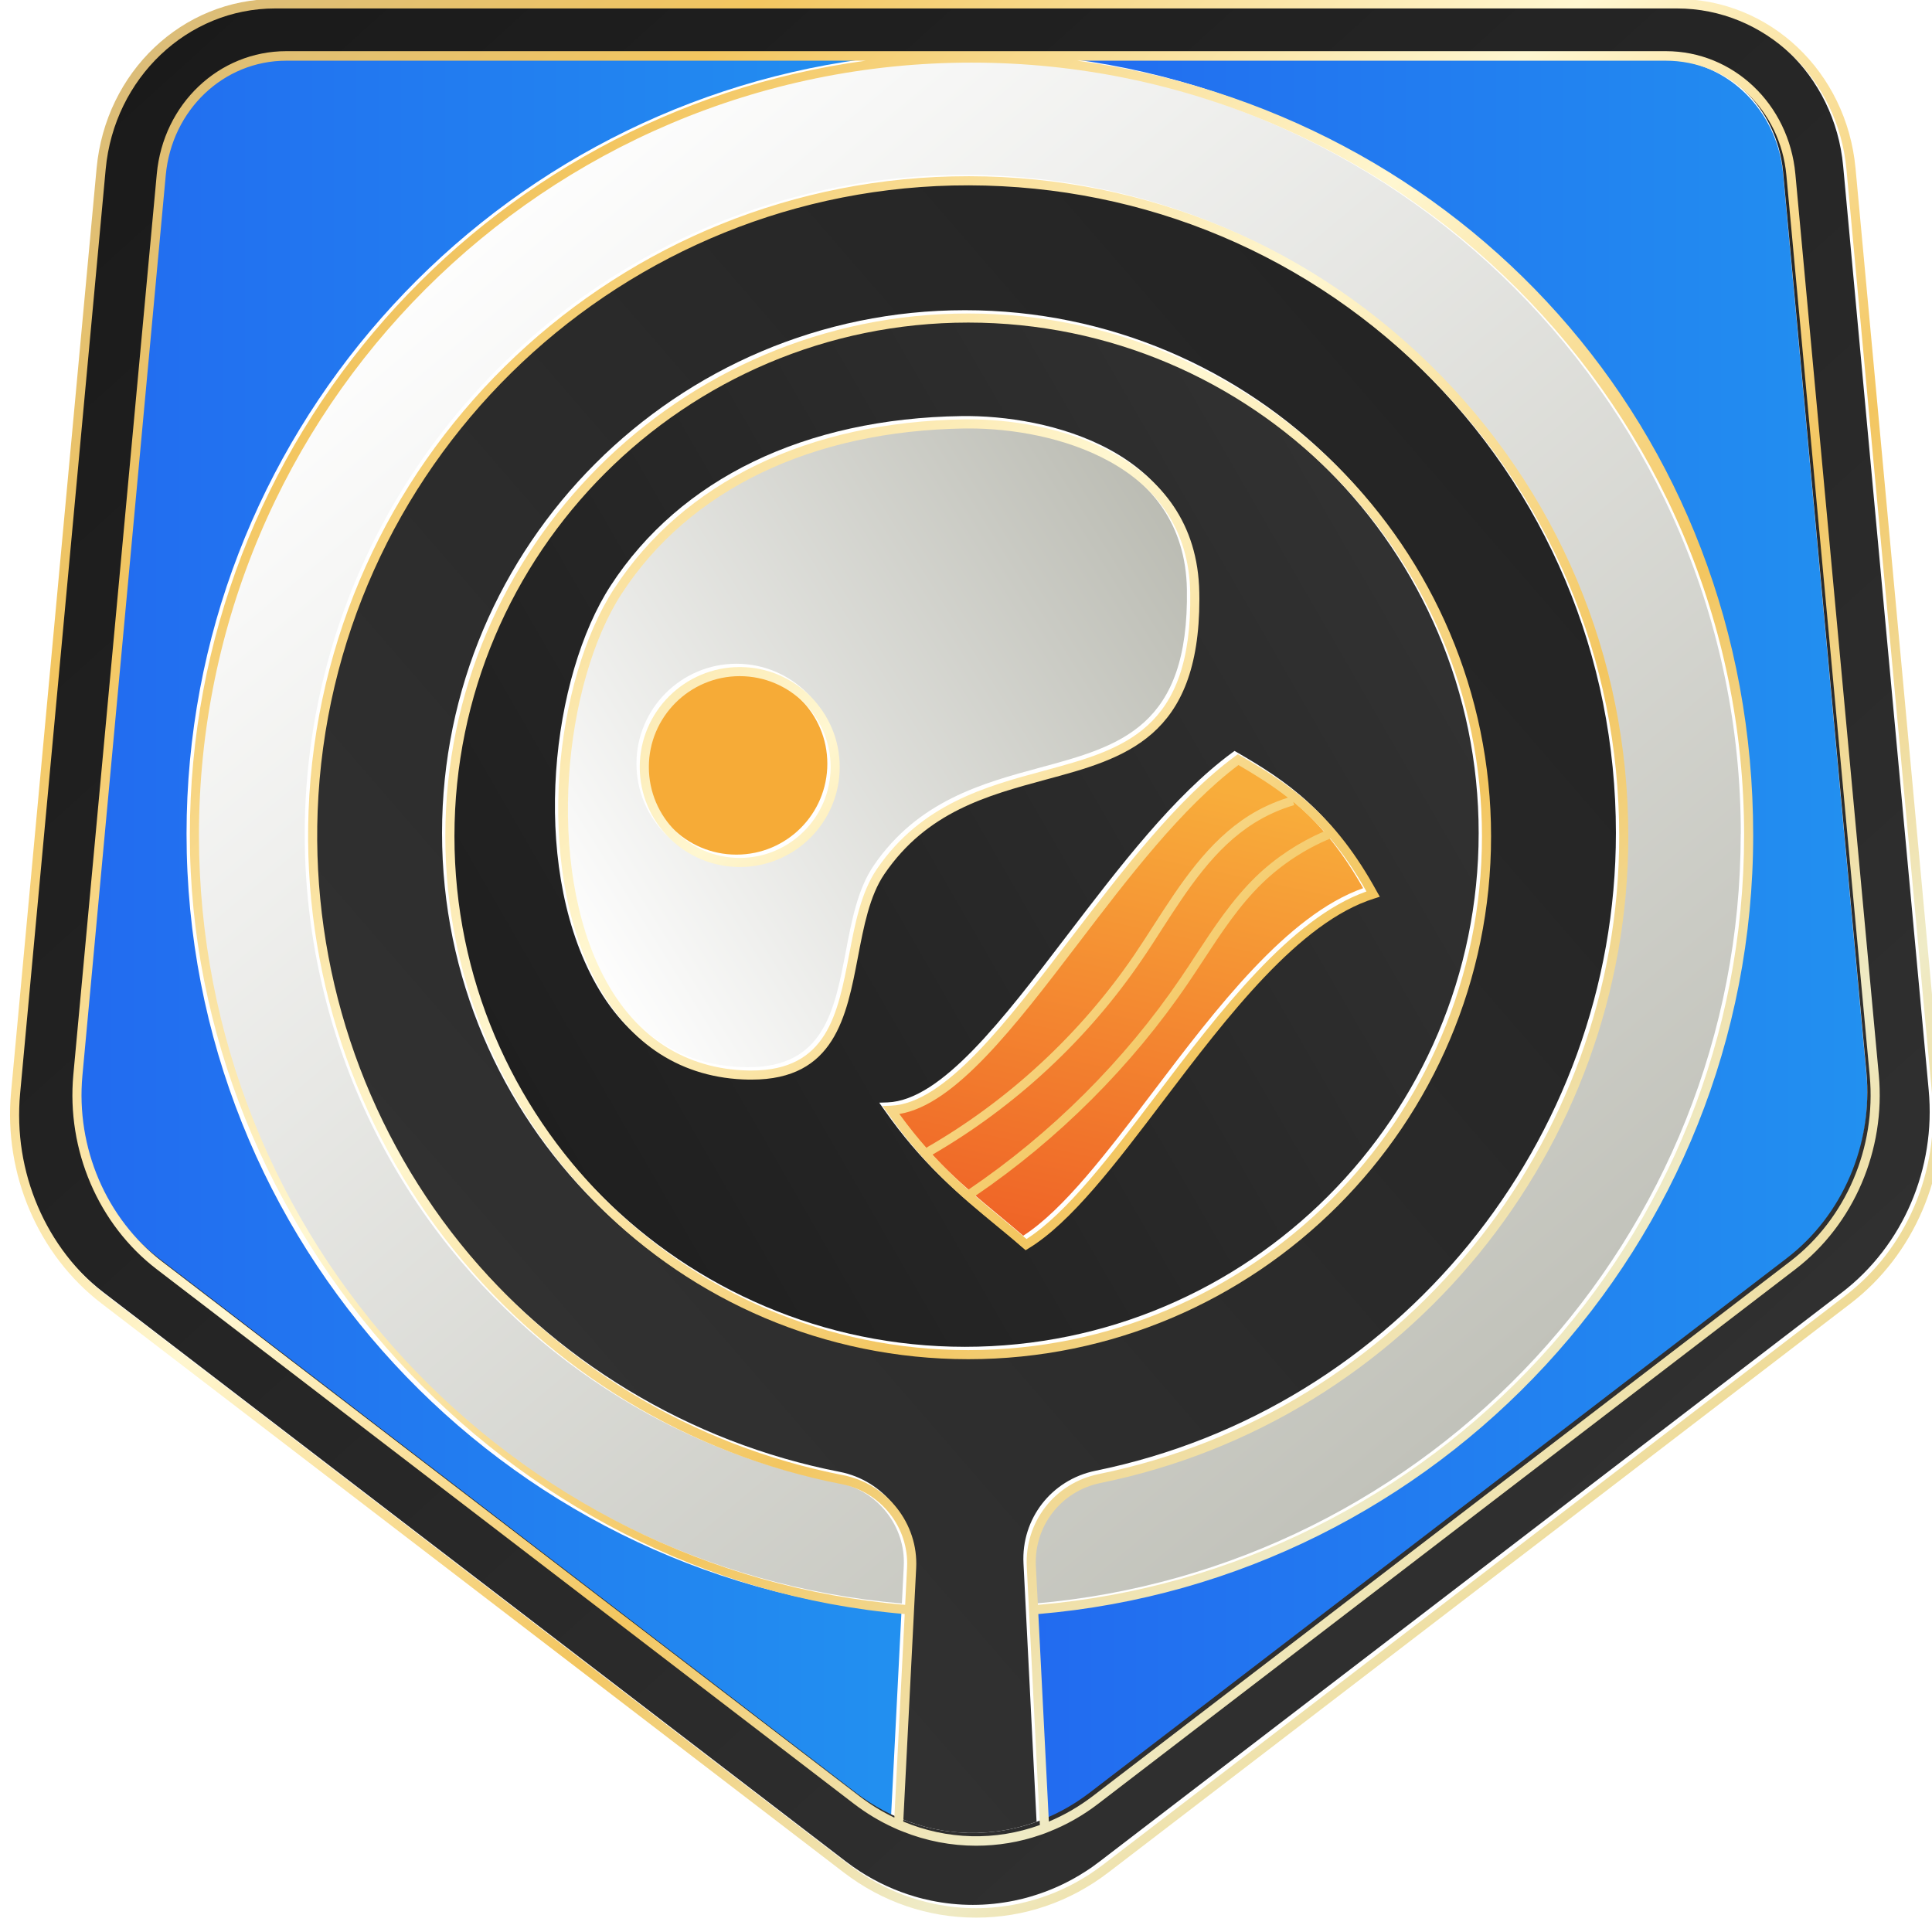
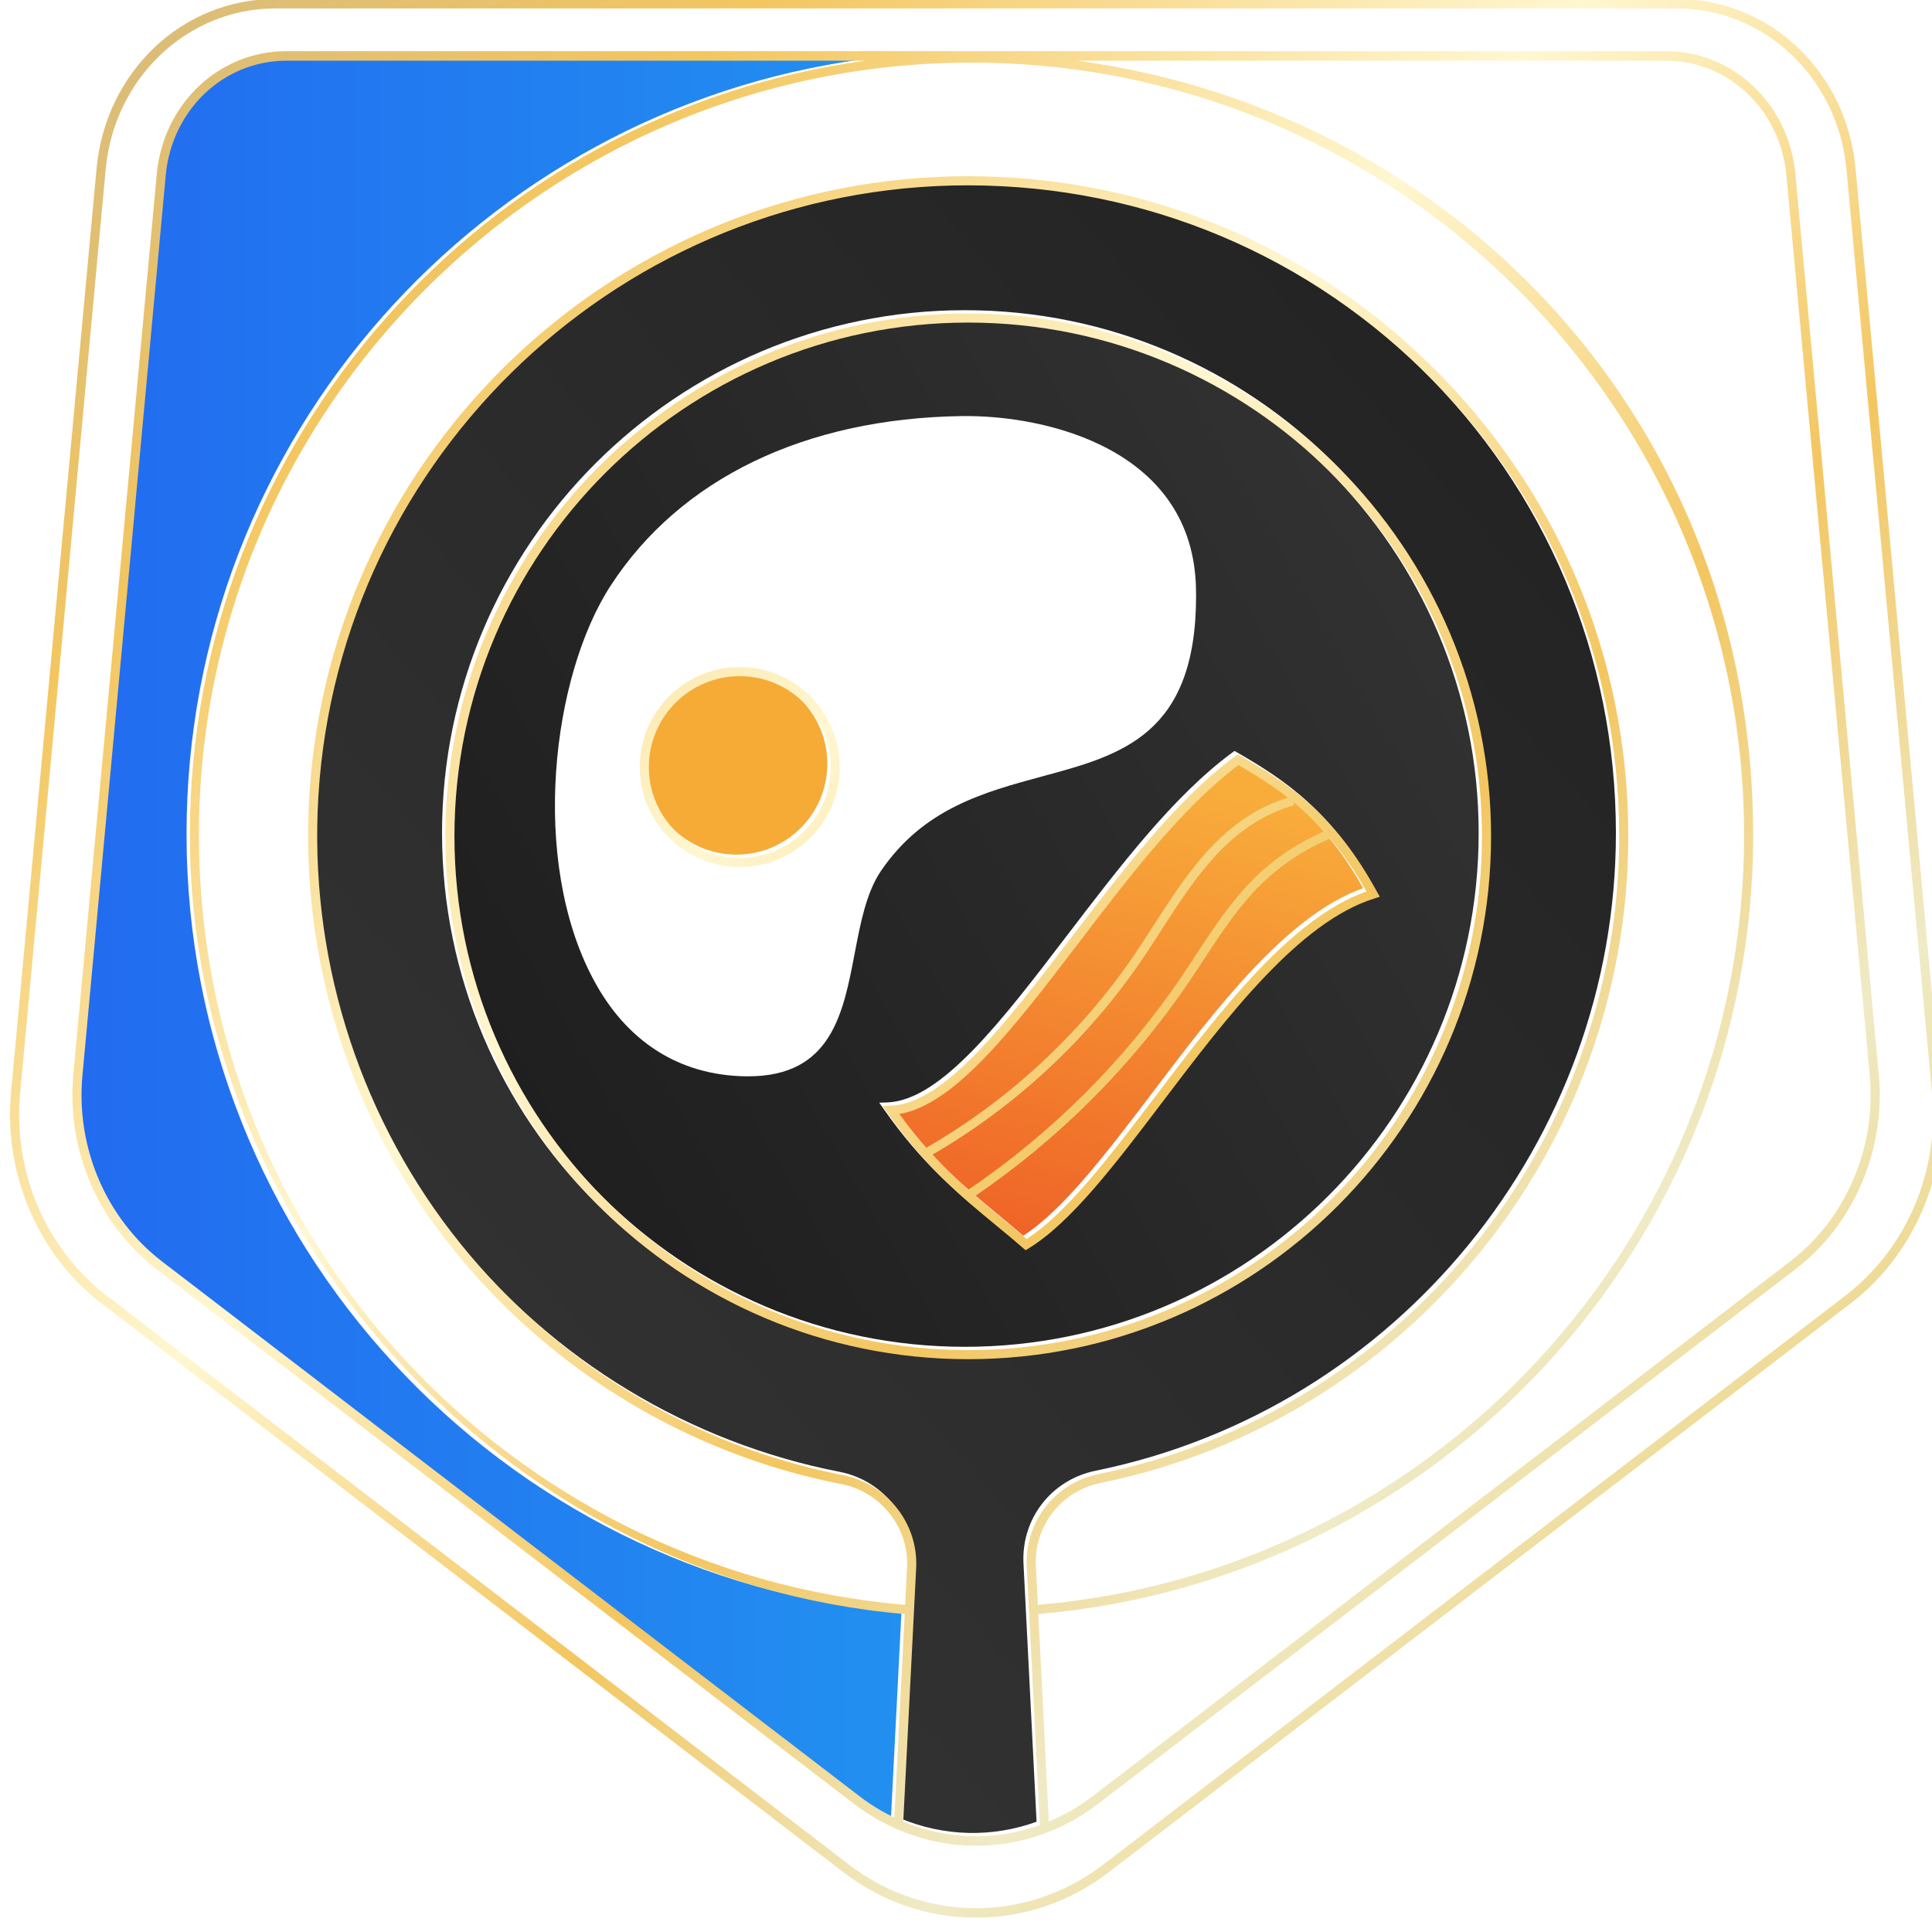
<svg xmlns="http://www.w3.org/2000/svg" width="110" height="110" viewBox="0 0 110 110" fill="none">
  <g clip-path="url(#clip0_1185_5811)">
-     <path d="M59.209 43.706C63.769 42.475 67.707 41.409 67.577 33.553C67.453 26.158 59.742 24.207 55.007 24.207H54.748C46.008 24.342 39.068 27.685 35.203 33.62C31.927 38.656 30.814 49.083 34.23 55.5C36.025 58.885 38.872 60.701 42.453 60.763H42.598C46.898 60.763 47.509 57.565 48.156 54.181C48.487 52.426 48.834 50.615 49.739 49.29C52.264 45.585 55.954 44.586 59.209 43.706ZM41.93 49.176C38.789 49.176 36.237 46.625 36.237 43.484C36.237 40.343 38.789 37.791 41.93 37.791C45.071 37.791 47.623 40.343 47.623 43.484C47.623 46.625 45.071 49.176 41.93 49.176Z" fill="url(#paint0_linear_1185_5811)" />
    <path d="M58.257 70.358C60.544 68.888 63.028 65.618 65.652 62.161C69.233 57.436 73.285 52.095 77.612 50.569C75.355 46.563 72.969 44.912 70.325 43.37C67.111 45.787 64.094 49.735 61.176 53.565C57.584 58.269 54.179 62.725 51.017 63.237C53.03 66.021 54.96 67.615 56.834 69.162C57.31 69.556 57.786 69.949 58.257 70.358Z" fill="url(#paint1_linear_1185_5811)" />
    <path d="M41.93 48.659C44.788 48.659 47.105 46.342 47.105 43.484C47.105 40.626 44.788 38.309 41.93 38.309C39.072 38.309 36.755 40.626 36.755 43.484C36.755 46.342 39.072 48.659 41.93 48.659Z" fill="#F6AB37" />
    <path d="M84.189 47.427C84.189 31.302 71.07 18.178 54.94 18.178C38.809 18.178 25.686 31.302 25.686 47.427C25.686 63.553 38.809 76.682 54.94 76.682C71.07 76.682 84.189 63.558 84.189 47.427ZM42.603 61.281H42.442C38.664 61.219 35.663 59.304 33.774 55.744C30.172 48.975 31.409 38.506 34.773 33.336C38.732 27.255 45.822 23.824 54.738 23.69C59.634 23.617 67.96 25.604 68.095 33.548C68.095 33.672 68.1 33.796 68.1 33.921C68.1 41.838 63.846 42.992 59.344 44.203C56.022 45.104 52.585 46.03 50.163 49.58C49.32 50.817 48.989 52.577 48.663 54.279C48.005 57.721 47.327 61.281 42.603 61.281ZM50.334 63.17L50.06 62.782L50.536 62.766C53.589 62.647 57.072 58.083 60.762 53.249C63.748 49.342 66.827 45.3 70.154 42.853L70.289 42.754L70.434 42.837C73.27 44.478 75.811 46.196 78.217 50.594L78.372 50.869L78.067 50.967C73.787 52.297 69.683 57.7 66.061 62.471C63.349 66.052 60.782 69.431 58.366 70.896L58.205 70.994L58.06 70.87C57.548 70.42 57.031 69.996 56.503 69.561C54.526 67.931 52.482 66.244 50.334 63.17Z" fill="url(#paint2_linear_1185_5811)" />
    <path d="M51.24 103.524C53.734 104.57 56.492 104.637 59.018 103.721L58.273 89.014C58.143 86.468 59.867 84.253 62.366 83.74C79.542 80.247 92.003 64.976 92.003 47.427C92.003 37.362 88.039 27.943 80.836 20.91C73.632 13.878 64.115 10.152 54.039 10.374C34.504 10.84 18.632 26.489 17.897 46.004C17.566 54.941 20.454 63.687 26.027 70.622C31.523 77.453 39.26 82.136 47.814 83.802C50.313 84.289 52.104 86.561 51.975 89.086L51.24 103.524ZM25.168 47.427C25.168 31.017 38.525 17.661 54.94 17.661C71.355 17.661 84.707 31.017 84.707 47.427C84.707 63.837 71.355 77.199 54.94 77.199C38.525 77.199 25.168 63.842 25.168 47.427Z" fill="url(#paint3_linear_1185_5811)" />
-     <path d="M101.52 9.888C101.499 9.655 101.468 9.427 101.427 9.204C100.889 6.286 98.71 4.05 95.962 3.507C95.538 3.424 95.103 3.377 94.658 3.377H61.155C82.854 6.327 99.631 24.978 99.631 47.474C99.631 69.969 81.695 89.883 58.93 91.818L59.53 103.633C60.399 103.271 61.243 102.784 62.029 102.184L67.282 98.158L70.258 95.876L101.732 71.745C104.713 69.462 106.421 65.762 106.312 61.928C106.307 61.674 106.291 61.415 106.266 61.162L101.52 9.888Z" fill="url(#paint4_linear_1185_5811)" />
-     <path d="M99.114 47.474C99.114 23.219 79.382 3.486 55.126 3.486C30.871 3.486 11.139 23.219 11.139 47.474C11.139 70.456 28.853 89.376 51.349 91.296L51.457 89.164C51.571 86.897 49.967 84.853 47.716 84.418C47.172 84.315 46.634 84.196 46.101 84.066C43.959 83.549 41.878 82.845 39.87 81.965C38.866 81.525 37.888 81.044 36.926 80.522C32.61 78.162 28.76 74.958 25.623 71.062C22.089 66.668 19.62 61.555 18.348 56.127C17.582 52.871 17.25 49.497 17.375 46.102C17.447 44.25 17.649 42.428 17.98 40.648C18.203 39.463 18.477 38.299 18.803 37.155C18.968 36.586 19.144 36.016 19.336 35.458C23.905 22.018 35.88 11.999 50.35 10.235C51.556 10.09 52.777 9.996 54.019 9.971C54.655 9.955 55.292 9.955 55.928 9.971C60.995 10.1 65.895 11.228 70.408 13.267C70.972 13.521 71.531 13.79 72.08 14.074C75.386 15.772 78.455 17.976 81.193 20.652C87.123 26.448 90.891 33.843 92.097 41.88C92.376 43.738 92.516 45.626 92.516 47.541C92.516 48.095 92.505 48.654 92.48 49.202C91.869 62.983 83.692 75.176 71.707 81.174C70.75 81.655 69.766 82.095 68.757 82.493C67.753 82.892 66.723 83.249 65.673 83.559C64.622 83.87 63.556 84.139 62.464 84.361C60.218 84.822 58.671 86.814 58.785 89.102L58.899 91.301C81.395 89.381 99.109 70.461 99.109 47.479L99.114 47.474Z" fill="url(#paint5_linear_1185_5811)" />
    <path d="M10.621 47.474C10.621 24.978 27.399 6.327 49.097 3.377H16.112C15.667 3.377 15.232 3.419 14.808 3.507C12.06 4.05 9.886 6.291 9.343 9.204C9.302 9.427 9.271 9.655 9.25 9.888L4.504 61.162C4.478 61.42 4.463 61.674 4.458 61.928C4.349 65.757 6.057 69.462 9.038 71.745L17.55 78.27L20.842 80.796L48.74 102.184C49.372 102.67 50.044 103.079 50.733 103.41L51.323 91.818C28.558 89.883 10.621 70.73 10.621 47.474Z" fill="url(#paint6_linear_1185_5811)" />
-     <path d="M109.811 62.057L104.941 9.448C104.46 4.257 100.283 0.298 95.295 0.298H15.475C10.487 0.298 6.31 4.262 5.829 9.448L0.96 62.057C0.54 66.538 2.419 70.916 5.891 73.582L48.15 105.977C48.419 106.184 48.694 106.376 48.973 106.557C49.956 107.188 51.002 107.664 52.083 107.98C52.389 108.073 52.699 108.146 53.015 108.213C53.796 108.373 54.588 108.456 55.385 108.456C56.182 108.456 56.974 108.373 57.755 108.213C58.071 108.146 58.381 108.073 58.687 107.98C59.768 107.664 60.814 107.193 61.797 106.557C62.076 106.381 62.351 106.184 62.62 105.977L104.879 73.582C108.351 70.916 110.23 66.538 109.811 62.057ZM48.74 102.075L20.842 80.687L17.551 78.162L9.038 71.636C5.86 69.204 4.127 65.152 4.504 61.053L9.25 9.779C9.597 6.068 12.546 3.269 16.112 3.269H94.658C98.224 3.269 101.174 6.068 101.52 9.779L106.266 61.053C106.644 65.152 104.91 69.204 101.732 71.636L70.258 95.767L67.282 98.049L62.03 102.075C58.055 105.123 52.715 105.123 48.74 102.075Z" fill="url(#paint7_linear_1185_5811)" />
    <g filter="url(#filter0_d_1185_5811)">
      <path d="M110.328 62.005L105.458 9.391C104.946 3.9 100.578 -0.245 95.295 -0.245H15.475C10.192 -0.245 5.824 3.9 5.312 9.391L0.442 62.005C0.012 66.652 1.984 71.258 5.586 74.021L47.845 106.417C50.044 108.104 52.653 108.994 55.385 108.994C58.117 108.994 60.726 108.104 62.925 106.417L105.184 74.021C108.786 71.258 110.758 66.652 110.328 62.005ZM104.879 73.582L62.62 105.977C62.351 106.184 62.076 106.376 61.797 106.557C60.814 107.188 59.768 107.664 58.687 107.98C58.381 108.068 58.071 108.145 57.755 108.213C56.974 108.373 56.182 108.456 55.385 108.456C54.588 108.456 53.796 108.373 53.015 108.213C52.699 108.145 52.389 108.068 52.083 107.98C51.002 107.664 49.956 107.188 48.973 106.557C48.694 106.376 48.419 106.184 48.15 105.977L5.891 73.582C2.419 70.916 0.54 66.538 0.959 62.057L5.829 9.448C6.31 4.257 10.487 0.293 15.475 0.293H95.295C100.283 0.293 104.46 4.257 104.941 9.448L109.811 62.057C110.23 66.538 108.351 70.916 104.879 73.582Z" fill="url(#paint8_linear_1185_5811)" />
      <path d="M102.033 9.722C101.665 5.732 98.493 2.725 94.658 2.725H16.112C12.277 2.725 9.105 5.732 8.738 9.722L3.987 61.006C3.594 65.286 5.41 69.529 8.732 72.075L17.457 78.761L20.759 81.297L48.435 102.515C49.154 103.063 49.91 103.519 50.702 103.876C50.867 103.953 51.043 104.031 51.214 104.093C52.554 104.631 53.972 104.9 55.385 104.9C56.622 104.9 57.859 104.699 59.049 104.285C59.22 104.228 59.391 104.166 59.561 104.093C60.529 103.71 61.466 103.182 62.335 102.515L67.469 98.577L70.46 96.284L102.038 72.075C105.36 69.529 107.177 65.286 106.783 61.006L102.033 9.722ZM58.79 88.987C58.676 86.7 60.224 84.708 62.47 84.247C79.883 80.707 92.521 65.224 92.521 47.427C92.521 37.222 88.5 27.674 81.198 20.538C73.896 13.406 64.234 9.613 54.024 9.856C34.219 10.327 18.125 26.199 17.38 45.988C17.043 55.05 19.973 63.914 25.629 70.947C31.197 77.877 39.042 82.617 47.716 84.309C49.967 84.744 51.571 86.788 51.457 89.055L51.349 91.187C28.853 89.267 11.139 70.347 11.139 47.365C11.139 23.11 30.871 3.377 55.126 3.377C79.382 3.377 99.114 23.11 99.114 47.365C99.114 70.347 81.4 89.267 58.904 91.187L58.79 88.987ZM50.733 103.301C50.044 102.97 49.372 102.561 48.74 102.075L20.842 80.687L17.55 78.161L9.038 71.635C5.86 69.203 4.127 65.151 4.504 61.053L9.25 9.779C9.597 6.068 12.546 3.268 16.112 3.268H49.097C27.399 6.218 10.621 24.869 10.621 47.365C10.621 69.861 28.558 89.774 51.323 91.709L50.733 103.301ZM51.24 103.524L51.84 91.751L51.866 91.228L51.975 89.086C52.104 86.56 50.313 84.288 47.814 83.802C39.26 82.136 31.523 77.452 26.027 70.621C20.454 63.687 17.566 54.941 17.897 46.004C18.632 26.489 34.504 10.839 54.039 10.374C64.115 10.151 73.632 13.877 80.836 20.91C88.039 27.943 92.003 37.361 92.003 47.427C92.003 64.975 79.542 80.247 62.366 83.74C59.867 84.252 58.143 86.467 58.273 89.013L58.386 91.233L58.412 91.751L59.018 103.721C56.492 104.637 53.734 104.569 51.24 103.524ZM101.732 71.635L70.258 95.767L67.282 98.049L62.03 102.075C61.243 102.675 60.4 103.162 59.53 103.524L58.93 91.709C81.695 89.774 99.631 70.621 99.631 47.365C99.631 24.108 82.854 6.218 61.155 3.268H94.658C98.224 3.268 101.174 6.068 101.52 9.779L106.266 61.053C106.644 65.151 104.91 69.203 101.732 71.635Z" fill="url(#paint9_linear_1185_5811)" />
      <path d="M84.707 47.427C84.707 31.017 71.355 17.661 54.94 17.661C38.525 17.661 25.168 31.017 25.168 47.427C25.168 63.837 38.525 77.199 54.94 77.199C71.355 77.199 84.707 63.842 84.707 47.427ZM54.94 76.682C38.809 76.682 25.686 63.558 25.686 47.427C25.686 31.297 38.809 18.178 54.94 18.178C71.07 18.178 84.189 31.302 84.189 47.427C84.189 63.553 71.07 76.682 54.94 76.682Z" fill="url(#paint10_linear_1185_5811)" />
-       <path d="M59.344 44.203C63.846 42.992 68.1 41.838 68.1 33.92C68.1 33.796 68.095 33.672 68.095 33.548C67.96 25.604 59.634 23.617 54.738 23.689C45.822 23.824 38.732 27.255 34.773 33.336C31.409 38.505 30.172 48.974 33.774 55.743C35.663 59.304 38.665 61.219 42.443 61.281H42.603C47.328 61.281 48.006 57.72 48.663 54.279C48.989 52.576 49.32 50.817 50.164 49.58C52.586 46.03 56.022 45.104 59.344 44.203ZM48.156 54.181C47.509 57.565 46.898 60.763 42.598 60.763H42.453C38.872 60.701 36.026 58.885 34.23 55.5C30.814 49.083 31.927 38.656 35.203 33.62C39.068 27.684 46.008 24.341 54.749 24.207H55.007C59.742 24.207 67.453 26.158 67.578 33.553C67.707 41.409 63.769 42.475 59.209 43.706C55.954 44.586 52.265 45.585 49.739 49.29C48.834 50.615 48.487 52.426 48.156 54.181Z" fill="url(#paint11_linear_1185_5811)" />
      <path d="M41.93 37.791C38.789 37.791 36.237 40.342 36.237 43.483C36.237 46.625 38.789 49.176 41.93 49.176C45.071 49.176 47.622 46.625 47.622 43.483C47.622 40.342 45.071 37.791 41.93 37.791ZM41.93 48.658C39.078 48.658 36.755 46.335 36.755 43.483C36.755 40.632 39.078 38.309 41.93 38.309C44.781 38.309 47.105 40.632 47.105 43.483C47.105 46.335 44.781 48.658 41.93 48.658Z" fill="url(#paint12_linear_1185_5811)" />
      <path d="M78.217 50.594C75.811 46.195 73.27 44.477 70.434 42.837L70.289 42.754L70.155 42.852C66.827 45.3 63.748 49.342 60.762 53.249C57.072 58.082 53.589 62.647 50.536 62.766L50.06 62.781L50.334 63.169C52.482 66.243 54.526 67.93 56.503 69.561C57.031 69.995 57.548 70.419 58.061 70.87L58.206 70.994L58.366 70.896C60.783 69.431 63.349 66.052 66.061 62.471C69.684 57.699 73.787 52.297 78.067 50.967L78.373 50.868L78.217 50.594ZM51.017 63.237C54.179 62.724 57.584 58.269 61.176 53.565C64.095 49.735 67.112 45.786 70.325 43.37C71.298 43.939 72.235 44.519 73.141 45.228C72.37 45.471 71.629 45.807 70.941 46.237C68.566 47.732 67.013 50.144 65.507 52.478C65.135 53.057 64.762 53.637 64.379 54.201C61.331 58.667 57.248 62.455 52.565 65.151L52.611 65.224C52.084 64.634 51.556 63.977 51.017 63.237ZM52.906 65.55C57.621 62.817 61.735 58.993 64.804 54.491C65.192 53.927 65.57 53.342 65.942 52.757C67.417 50.47 68.939 48.105 71.216 46.677C71.93 46.231 72.696 45.885 73.498 45.652L73.446 45.471C74.046 45.957 74.626 46.511 75.2 47.148C73.777 47.763 72.437 48.643 71.324 49.719C69.963 51.039 68.907 52.648 67.888 54.201C67.609 54.636 67.324 55.065 67.034 55.49C63.836 60.199 59.654 64.36 54.94 67.552C54.267 66.952 53.589 66.3 52.906 65.55ZM65.652 62.16C63.029 65.617 60.545 68.888 58.257 70.357C57.786 69.949 57.31 69.555 56.834 69.162C56.337 68.753 55.84 68.339 55.339 67.904C60.063 64.686 64.255 60.504 67.464 55.779C67.753 55.355 68.038 54.92 68.323 54.486C69.327 52.954 70.362 51.37 71.686 50.092C72.794 49.021 74.129 48.146 75.552 47.556C76.256 48.389 76.939 49.373 77.612 50.568C73.285 52.095 69.234 57.435 65.652 62.16Z" fill="url(#paint13_linear_1185_5811)" />
    </g>
  </g>
  <defs>
    <filter id="filter0_d_1185_5811" x="0.384" y="-0.245" width="110.191" height="109.427" filterUnits="userSpaceOnUse" color-interpolation-filters="sRGB">
      <feFlood flood-opacity="0" result="BackgroundImageFix" />
      <feColorMatrix in="SourceAlpha" type="matrix" values="0 0 0 0 0 0 0 0 0 0 0 0 0 0 0 0 0 0 127 0" result="hardAlpha" />
      <feOffset dx="0.188" dy="0.188" />
      <feColorMatrix type="matrix" values="0 0 0 0 0.247 0 0 0 0 0.153 0 0 0 0 0.039 0 0 0 0.9 0" />
      <feBlend mode="normal" in2="BackgroundImageFix" result="effect1_dropShadow_1185_5811" />
      <feBlend mode="normal" in="SourceGraphic" in2="effect1_dropShadow_1185_5811" result="shape" />
    </filter>
    <linearGradient id="paint0_linear_1185_5811" x1="30.659" y1="51.836" x2="67.189" y2="29.041" gradientUnits="userSpaceOnUse">
      <stop stop-color="white" />
      <stop offset="1" stop-color="#BABBB2" />
    </linearGradient>
    <linearGradient id="paint1_linear_1185_5811" x1="66.992" y1="44.41" x2="60.565" y2="74.415" gradientUnits="userSpaceOnUse">
      <stop stop-color="#F8AD3B" />
      <stop offset="1" stop-color="#EE5A24" />
    </linearGradient>
    <linearGradient id="paint2_linear_1185_5811" x1="14.875" y1="70.539" x2="85.302" y2="29.915" gradientUnits="userSpaceOnUse">
      <stop stop-color="#1A1A1A" />
      <stop offset="1" stop-color="#333333" />
    </linearGradient>
    <linearGradient id="paint3_linear_1185_5811" x1="128.275" y1="-10.776" x2="20.438" y2="82.736" gradientUnits="userSpaceOnUse">
      <stop stop-color="#1A1A1A" />
      <stop offset="1" stop-color="#333333" />
    </linearGradient>
    <linearGradient id="paint4_linear_1185_5811" x1="58.93" y1="53.503" x2="106.317" y2="53.503" gradientUnits="userSpaceOnUse">
      <stop stop-color="#226BF0" />
      <stop offset="1" stop-color="#2290F0" />
    </linearGradient>
    <linearGradient id="paint5_linear_1185_5811" x1="25.194" y1="11.637" x2="89.835" y2="89.019" gradientUnits="userSpaceOnUse">
      <stop stop-color="white" />
      <stop offset="1" stop-color="#BABBB2" />
    </linearGradient>
    <linearGradient id="paint6_linear_1185_5811" x1="4.453" y1="53.394" x2="51.323" y2="53.394" gradientUnits="userSpaceOnUse">
      <stop stop-color="#226BF0" />
      <stop offset="1" stop-color="#2290F0" />
    </linearGradient>
    <linearGradient id="paint7_linear_1185_5811" x1="15.294" y1="-4.287" x2="105.598" y2="95.658" gradientUnits="userSpaceOnUse">
      <stop stop-color="#1A1A1A" />
      <stop offset="1" stop-color="#333333" />
    </linearGradient>
    <linearGradient id="paint8_linear_1185_5811" x1="8.784" y1="-8.339" x2="106.975" y2="93.355" gradientUnits="userSpaceOnUse">
      <stop stop-color="#D3BA81" />
      <stop offset="0.21" stop-color="#F3C660" />
      <stop offset="0.44" stop-color="#FFF7D1" />
      <stop offset="0.64" stop-color="#F3C660" />
      <stop offset="0.81" stop-color="#EFEBC7" />
      <stop offset="1" stop-color="#EFC659" />
    </linearGradient>
    <linearGradient id="paint9_linear_1185_5811" x1="8.882" y1="-8.437" x2="107.073" y2="93.262" gradientUnits="userSpaceOnUse">
      <stop stop-color="#D3BA81" />
      <stop offset="0.21" stop-color="#F3C660" />
      <stop offset="0.44" stop-color="#FFF7D1" />
      <stop offset="0.64" stop-color="#F3C660" />
      <stop offset="0.81" stop-color="#EFEBC7" />
      <stop offset="1" stop-color="#EFC659" />
    </linearGradient>
    <linearGradient id="paint10_linear_1185_5811" x1="4.805" y1="-4.494" x2="102.995" y2="97.201" gradientUnits="userSpaceOnUse">
      <stop stop-color="#D3BA81" />
      <stop offset="0.21" stop-color="#F3C660" />
      <stop offset="0.44" stop-color="#FFF7D1" />
      <stop offset="0.64" stop-color="#F3C660" />
      <stop offset="0.81" stop-color="#EFEBC7" />
      <stop offset="1" stop-color="#EFC659" />
    </linearGradient>
    <linearGradient id="paint11_linear_1185_5811" x1="4.846" y1="-4.535" x2="103.037" y2="97.164" gradientUnits="userSpaceOnUse">
      <stop stop-color="#D3BA81" />
      <stop offset="0.21" stop-color="#F3C660" />
      <stop offset="0.44" stop-color="#FFF7D1" />
      <stop offset="0.64" stop-color="#F3C660" />
      <stop offset="0.81" stop-color="#EFEBC7" />
      <stop offset="1" stop-color="#EFC659" />
    </linearGradient>
    <linearGradient id="paint12_linear_1185_5811" x1="0.043" y1="0.101" x2="98.234" y2="101.801" gradientUnits="userSpaceOnUse">
      <stop stop-color="#D3BA81" />
      <stop offset="0.21" stop-color="#F3C660" />
      <stop offset="0.44" stop-color="#FFF7D1" />
      <stop offset="0.64" stop-color="#F3C660" />
      <stop offset="0.81" stop-color="#EFEBC7" />
      <stop offset="1" stop-color="#EFC659" />
    </linearGradient>
    <linearGradient id="paint13_linear_1185_5811" x1="5.063" y1="-4.748" x2="103.254" y2="96.952" gradientUnits="userSpaceOnUse">
      <stop stop-color="#D3BA81" />
      <stop offset="0.21" stop-color="#F3C660" />
      <stop offset="0.44" stop-color="#FFF7D1" />
      <stop offset="0.64" stop-color="#F3C660" />
      <stop offset="0.81" stop-color="#EFEBC7" />
      <stop offset="1" stop-color="#EFC659" />
    </linearGradient>
    <clipPath id="clip0_1185_5811">
      <rect width="110" height="110" fill="white" />
    </clipPath>
  </defs>
</svg>